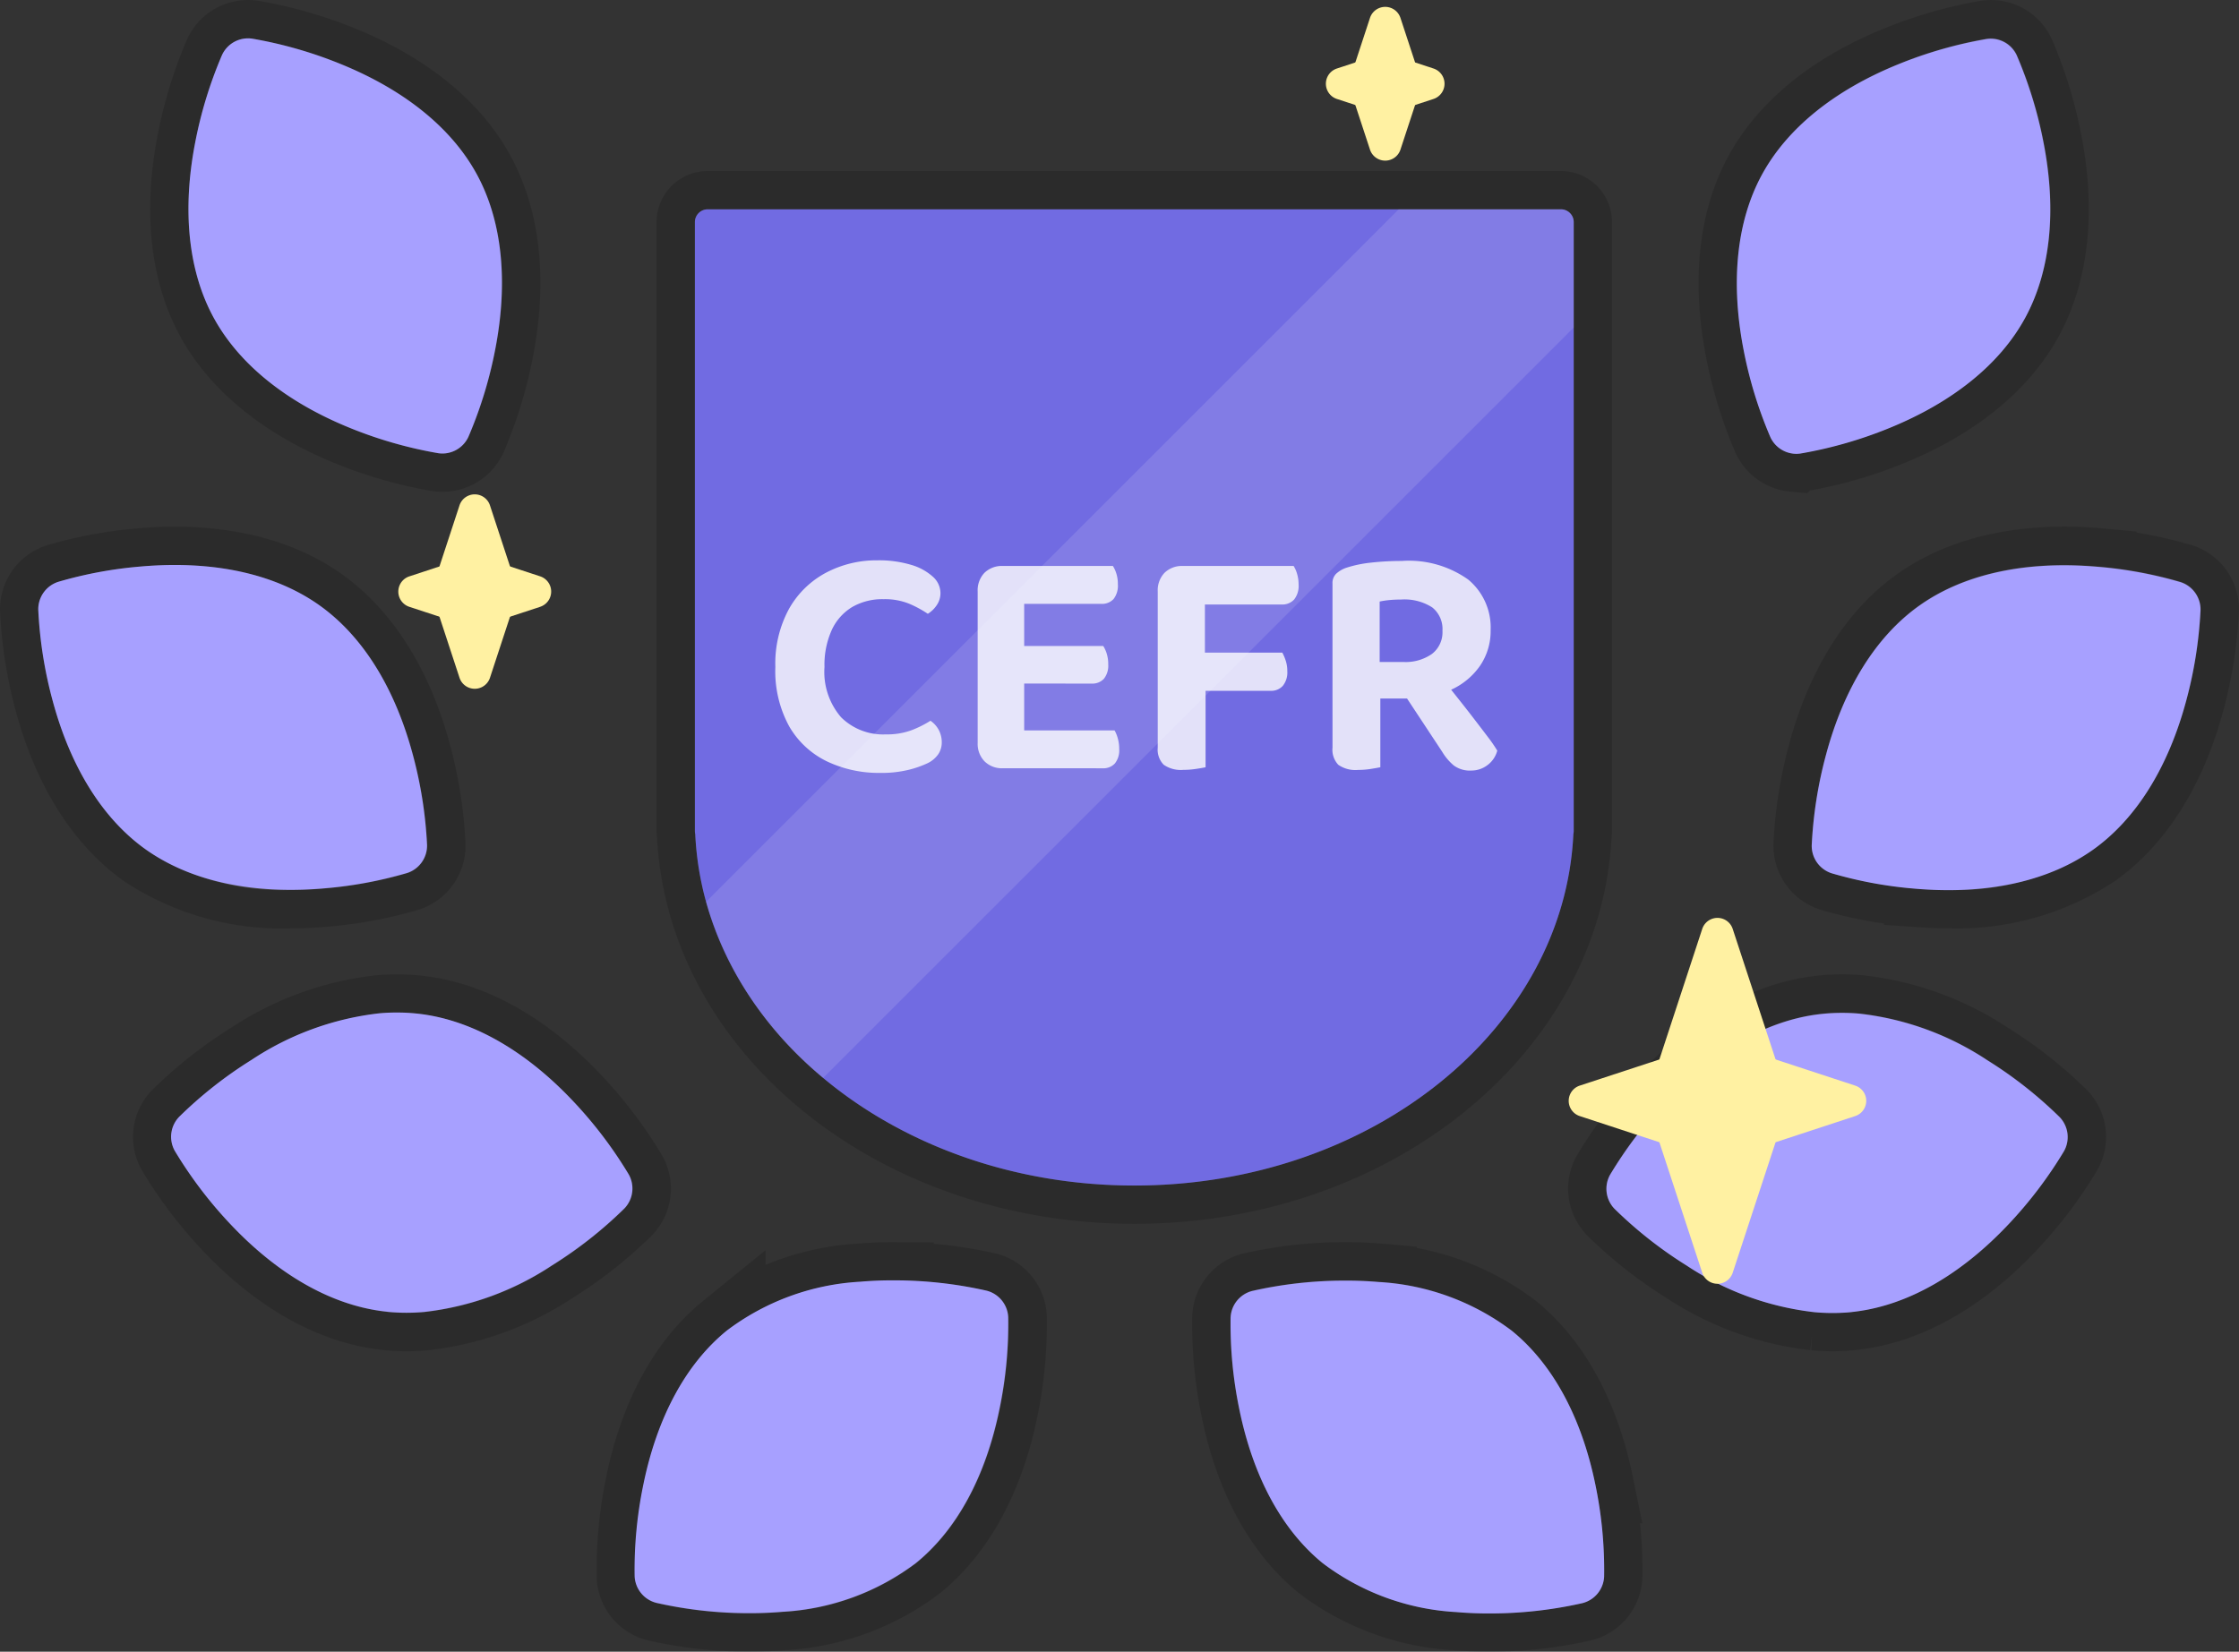
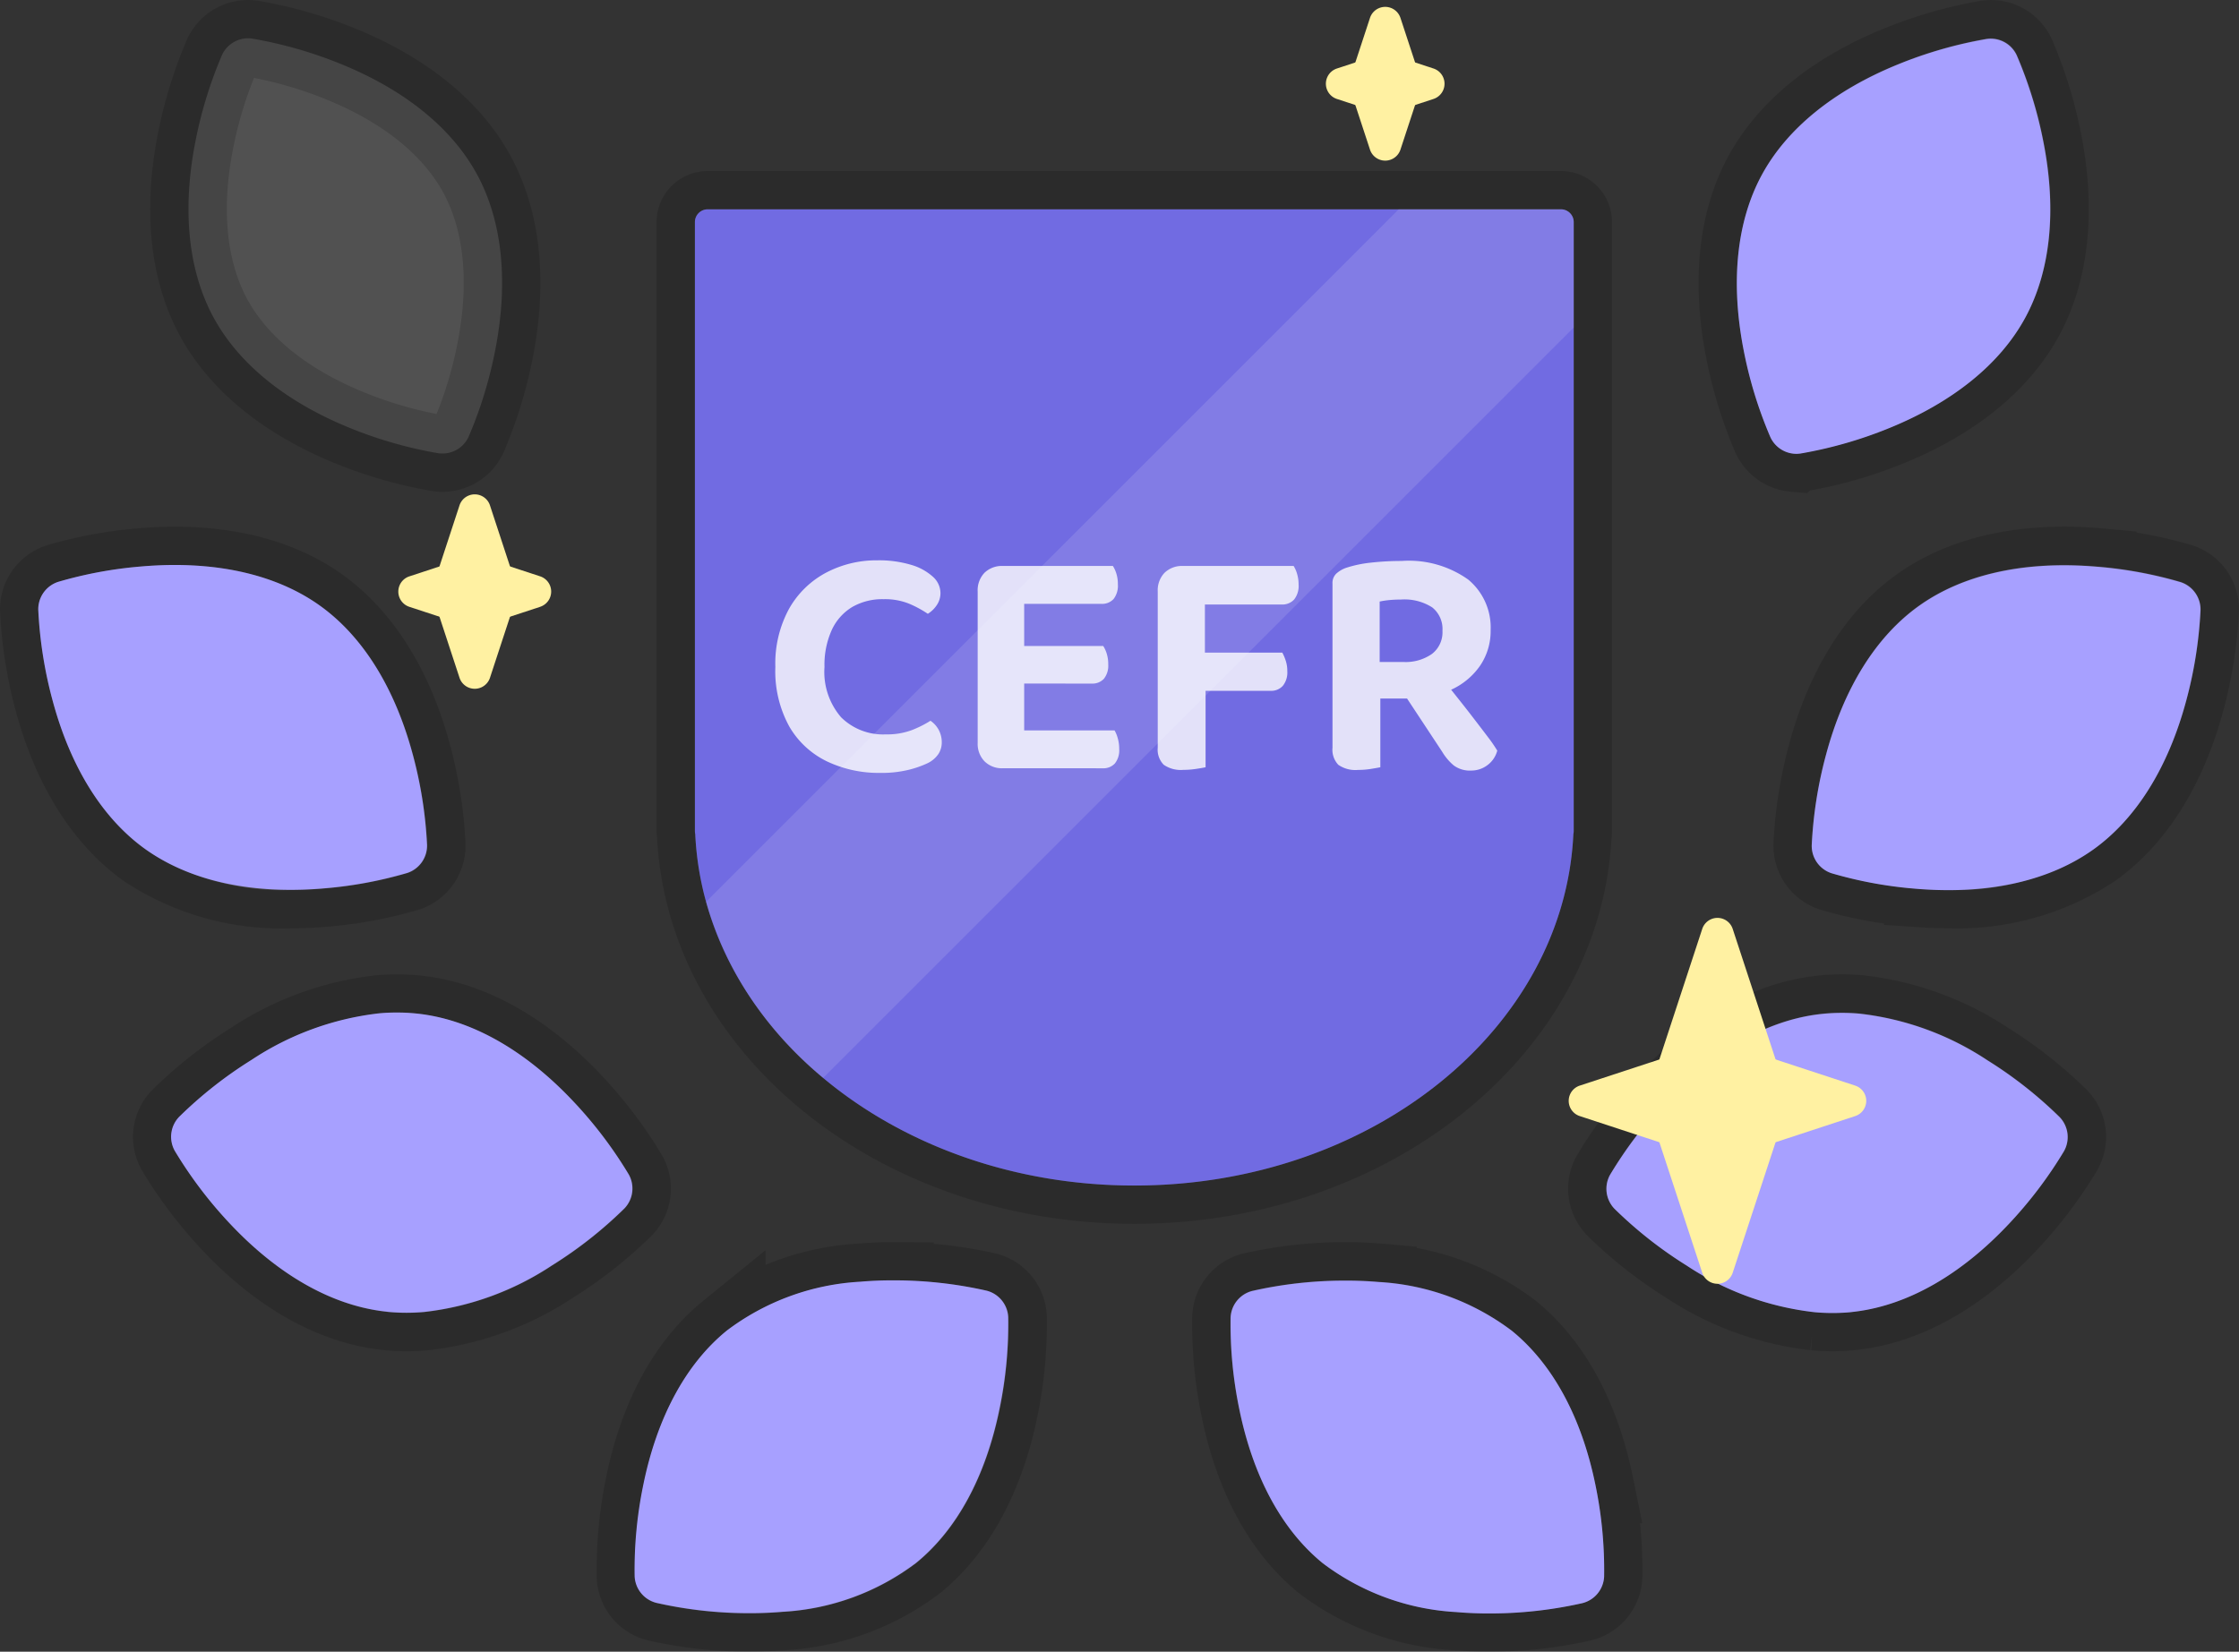
<svg xmlns="http://www.w3.org/2000/svg" width="175.223" height="129.292" viewBox="0 0 175.223 129.292">
  <rect x="0" y="0" width="175.223" height="129.292" fill="#333333" stroke="none" />
  <g transform="translate(-450.988 -1288.367)">
    <path d="M55.535,123.29a32.724,32.724,0,0,1-7.141-.805,2.251,2.251,0,0,1-1.7-2.092,32.873,32.873,0,0,1,.679-7.157c1.079-5.3,3.343-9.481,6.544-12.081A19.057,19.057,0,0,1,64.343,97.34c.885-.078,1.808-.114,2.741-.107a32.7,32.7,0,0,1,7.142.8,2.255,2.255,0,0,1,1.7,2.093,32.841,32.841,0,0,1-.68,7.156c-1.078,5.3-3.342,9.48-6.544,12.08a19.055,19.055,0,0,1-10.428,3.816c-.819.072-1.671.109-2.535.109Zm58,0c-.88,0-1.749-.036-2.585-.109a19.065,19.065,0,0,1-10.427-3.816c-3.2-2.6-5.466-6.777-6.545-12.08a32.877,32.877,0,0,1-.679-7.157A2.254,2.254,0,0,1,95,98.036a32.734,32.734,0,0,1,7.142-.805c.935-.006,1.857.031,2.741.108a19.061,19.061,0,0,1,10.427,3.815c3.2,2.6,5.466,6.778,6.545,12.081a32.841,32.841,0,0,1,.679,7.157,2.256,2.256,0,0,1-1.7,2.092,32.78,32.78,0,0,1-7.142.806ZM27.451,99.707h0c-.162-.014-.321-.032-.481-.053-4.091-.524-8.215-2.883-11.925-6.822A33.3,33.3,0,0,1,10.7,87.106a2.254,2.254,0,0,1,.342-2.675,32.832,32.832,0,0,1,5.647-4.447A22.709,22.709,0,0,1,26.7,76.33a15.2,15.2,0,0,1,3.245.055c4.091.524,8.215,2.884,11.926,6.823a33.159,33.159,0,0,1,4.344,5.725,2.252,2.252,0,0,1-.341,2.675,32.86,32.86,0,0,1-5.647,4.447,22.716,22.716,0,0,1-10.015,3.654c-.468.04-.933.061-1.392.061S27.9,99.749,27.451,99.707Zm111.56,0A22.717,22.717,0,0,1,129,96.053a32.8,32.8,0,0,1-5.648-4.447,2.252,2.252,0,0,1-.341-2.675,33.215,33.215,0,0,1,4.345-5.725c3.71-3.939,7.834-6.3,11.926-6.823a15.136,15.136,0,0,1,3.244-.055,22.707,22.707,0,0,1,10.015,3.655,32.78,32.78,0,0,1,5.648,4.446,2.254,2.254,0,0,1,.341,2.676,33.215,33.215,0,0,1-4.345,5.725c-3.71,3.939-7.833,6.3-11.925,6.822-.159.022-.319.038-.481.054h0c-.452.041-.912.063-1.376.063S139.476,99.748,139.01,99.707ZM51.41,62.285a.98.98,0,0,1-.027-.231V14.385a1,1,0,0,1,1-1h54.082l0,0h12.692a1,1,0,0,1,1,1v8.253h0V62.054a.975.975,0,0,1-.027.231C119.412,77.582,104.3,89.8,85.771,89.8S52.127,77.583,51.41,62.285Zm96.023,4.308q-.319-.023-.625-.049a32.5,32.5,0,0,1-6.455-1.2,2.254,2.254,0,0,1-1.566-2.2,33.28,33.28,0,0,1,1.122-7.1c1.406-5.225,3.923-9.255,7.282-11.651s7.986-3.467,13.385-3.1q.316.02.623.048a32.541,32.541,0,0,1,6.456,1.2,2.254,2.254,0,0,1,1.566,2.2,33.2,33.2,0,0,1-1.12,7.1c-1.407,5.225-3.925,9.255-7.283,11.651a19.313,19.313,0,0,1-11.338,3.17Q148.476,66.665,147.433,66.594ZM8.4,63.5C5.046,61.1,2.528,57.07,1.121,51.845A33.349,33.349,0,0,1,0,44.746a2.254,2.254,0,0,1,1.566-2.2,32.467,32.467,0,0,1,6.456-1.2q.306-.027.623-.049c5.4-.369,10.027.7,13.386,3.1s5.876,6.425,7.283,11.651a33.375,33.375,0,0,1,1.121,7.1,2.256,2.256,0,0,1-1.567,2.2,32.5,32.5,0,0,1-6.454,1.2c-.2.018-.413.034-.625.049q-1.045.072-2.05.071A19.3,19.3,0,0,1,8.4,63.5Zm128.992-31a2.248,2.248,0,0,1-1.844-1.3,33.318,33.318,0,0,1-2.1-6.874c-1.026-5.314-.527-10.039,1.442-13.663s5.66-6.616,10.676-8.65A33.2,33.2,0,0,1,152.476.025a2.241,2.241,0,0,1,2.372,1.287,33.406,33.406,0,0,1,2.1,6.872c1.026,5.314.527,10.039-1.441,13.665s-5.661,6.615-10.676,8.648a33.256,33.256,0,0,1-6.909,1.979,2.272,2.272,0,0,1-.332.024Q137.494,32.5,137.4,32.493ZM31.3,32.477A33.169,33.169,0,0,1,24.389,30.5c-5.014-2.034-8.706-5.025-10.675-8.65S11.246,13.5,12.272,8.186a33.447,33.447,0,0,1,2.1-6.874A2.242,2.242,0,0,1,16.746.024,33.325,33.325,0,0,1,23.655,2c5.015,2.033,8.707,5.024,10.675,8.648S36.8,19,35.772,24.317a33.215,33.215,0,0,1-2.1,6.872,2.244,2.244,0,0,1-1.844,1.3q-.1.008-.194.008A2.281,2.281,0,0,1,31.3,32.477Z" transform="translate(453.988 1291.368)" fill="#fff" stroke="#000" stroke-width="6" opacity="0.15" />
    <g transform="translate(450.2 1286.952)">
      <g transform="translate(0 0)">
        <g transform="translate(0)">
          <g transform="matrix(0.996, -0.087, 0.087, 0.996, 0, 6.174)">
            <g transform="translate(0 0)">
              <path d="M20.457,26.352a32.493,32.493,0,0,0,6.533-.632,2.254,2.254,0,0,0,1.752-2.05,33.31,33.31,0,0,0-.5-7.17c-.946-5.328-3.1-9.561-6.239-12.241S14.352.108,8.941.006C8.73,0,8.521,0,8.316,0A32.494,32.494,0,0,0,1.78.632,2.254,2.254,0,0,0,.028,2.683a33.32,33.32,0,0,0,.5,7.17c.945,5.328,3.1,9.561,6.24,12.241s7.654,4.15,13.064,4.253Q20.149,26.353,20.457,26.352Z" transform="translate(0 40.471)" fill="#a7a0ff" />
              <path d="M11.3,25.216a19.06,19.06,0,0,0,10.721-2.892c3.417-2.311,6.035-6.275,7.573-11.464a32.817,32.817,0,0,0,1.3-7.07,2.254,2.254,0,0,0-1.511-2.233A32.772,32.772,0,0,0,22.335.132C21.4.044,20.483,0,19.595,0A19.057,19.057,0,0,0,8.876,2.892C5.459,5.2,2.84,9.168,1.3,14.357A32.845,32.845,0,0,0,0,21.427,2.254,2.254,0,0,0,1.514,23.66a32.809,32.809,0,0,0,7.044,1.425C9.488,25.172,10.41,25.216,11.3,25.216Z" transform="translate(39.948 101.155)" fill="#a7a0ff" />
              <path d="M18.545,23.6a22.717,22.717,0,0,0,10.3-2.767,32.812,32.812,0,0,0,6.014-3.938,2.253,2.253,0,0,0,.574-2.635A33.26,33.26,0,0,0,31.6,8.174C28.246,3.926,24.344,1.216,20.313.338A15.16,15.16,0,0,0,17.086,0,22.716,22.716,0,0,0,6.79,2.768,32.786,32.786,0,0,0,.776,6.706,2.253,2.253,0,0,0,.2,9.341a33.288,33.288,0,0,0,3.83,6.082c3.353,4.248,7.255,6.957,11.286,7.836.157.035.315.066.475.1h0A15.45,15.45,0,0,0,18.545,23.6Z" transform="translate(6.789 76.944)" fill="#a7a0ff" />
-               <path d="M18.414,33.721a2.247,2.247,0,0,0,1.951-1.138,33.337,33.337,0,0,0,2.693-6.664c1.484-5.2,1.4-9.954-.246-13.737S17.75,5.1,12.931,2.636A33.271,33.271,0,0,0,6.222.062,2.239,2.239,0,0,0,3.747,1.138,33.311,33.311,0,0,0,1.054,7.8c-1.484,5.2-1.4,9.954.246,13.737s5.062,7.084,9.881,9.547a33.268,33.268,0,0,0,6.71,2.573A2.258,2.258,0,0,0,18.414,33.721Z" transform="translate(14.386 0)" fill="#a7a0ff" />
            </g>
          </g>
          <g transform="matrix(-0.996, -0.087, 0.087, -0.996, 165.786, 132.063)">
            <g transform="translate(0 0)">
              <path d="M20.457,0a32.495,32.495,0,0,1,6.533.632,2.254,2.254,0,0,1,1.752,2.05,33.31,33.31,0,0,1-.5,7.17C27.3,15.18,25.141,19.413,22,22.093s-7.654,4.151-13.064,4.253c-.211,0-.419.006-.625.006A32.494,32.494,0,0,1,1.78,25.72,2.254,2.254,0,0,1,.028,23.669a33.32,33.32,0,0,1,.5-7.17c.945-5.328,3.1-9.561,6.24-12.241S14.42.108,19.83.006Q20.149,0,20.457,0Z" transform="translate(0 59.547)" fill="#a7a0ff" />
              <path d="M11.3,0A19.06,19.06,0,0,1,22.018,2.892c3.417,2.311,6.035,6.275,7.573,11.464a32.815,32.815,0,0,1,1.3,7.07,2.254,2.254,0,0,1-1.511,2.233,32.768,32.768,0,0,1-7.044,1.425c-.93.087-1.852.132-2.74.132A19.057,19.057,0,0,1,8.876,22.323C5.459,20.012,2.84,16.048,1.3,10.859A32.843,32.843,0,0,1,0,3.789,2.254,2.254,0,0,1,1.514,1.556,32.807,32.807,0,0,1,8.558.131C9.488.044,10.41,0,11.3,0Z" transform="translate(39.948 0)" fill="#a7a0ff" />
              <path d="M18.545,0a22.716,22.716,0,0,1,10.3,2.767A32.81,32.81,0,0,1,34.854,6.7a2.253,2.253,0,0,1,.574,2.635,33.262,33.262,0,0,1-3.83,6.082c-3.353,4.248-7.255,6.958-11.286,7.836a15.159,15.159,0,0,1-3.227.338,22.716,22.716,0,0,1-10.3-2.768A32.786,32.786,0,0,1,.776,16.89,2.253,2.253,0,0,1,.2,14.255a33.285,33.285,0,0,1,3.83-6.082C7.385,3.925,11.287,1.216,15.318.337c.157-.035.315-.066.475-.1h0A15.45,15.45,0,0,1,18.545,0Z" transform="translate(6.789 25.83)" fill="#a7a0ff" />
              <path d="M18.414,0a2.247,2.247,0,0,1,1.951,1.138A33.338,33.338,0,0,1,23.058,7.8c1.484,5.2,1.4,9.954-.246,13.737s-5.062,7.084-9.881,9.547a33.272,33.272,0,0,1-6.709,2.573,2.239,2.239,0,0,1-2.474-1.075,33.312,33.312,0,0,1-2.693-6.664c-1.484-5.2-1.4-9.954.246-13.737S6.362,5.1,11.18,2.635A33.268,33.268,0,0,1,17.89.062,2.258,2.258,0,0,1,18.414,0Z" transform="translate(14.386 92.648)" fill="#a7a0ff" />
            </g>
          </g>
        </g>
      </g>
      <path d="M.027,48.9A1,1,0,0,1,0,48.669V1A1,1,0,0,1,1,0H67.775a1,1,0,0,1,1,1V48.669a1,1,0,0,1-.027.231c-.719,15.3-15.828,27.515-34.36,27.515S.745,64.2.027,48.9Z" transform="translate(55.171 17.8)" fill="#716be2" />
      <path d="M0,54.209,54.209,0H66.9a1,1,0,0,1,1,1V9.253L9.161,67.992A27.717,27.717,0,0,1,0,54.209Z" transform="translate(56.047 17.798)" fill="#fff" opacity="0.12" />
    </g>
    <g transform="translate(482.16 1288.904)">
      <path d="M115.3,70.587l4.216,12.837a2.553,2.553,0,0,1,.126.464,1.069,1.069,0,0,1,0,.311,2.549,2.549,0,0,1-.126.464L115.3,97.5a1.255,1.255,0,0,1-2.385,0L108.7,84.664a2.445,2.445,0,0,1-.126-.464,1.07,1.07,0,0,1,0-.31,2.425,2.425,0,0,1,.126-.464l4.215-12.839a1.255,1.255,0,0,1,2.385,0Z" transform="translate(-10.871 1.59)" fill="#fff1a2" fill-rule="evenodd" />
      <path d="M144.215,91.978,133.827,95.39a1.255,1.255,0,0,1-.783,0l-10.387-3.412a1.255,1.255,0,0,1,0-2.385l10.387-3.411a1.255,1.255,0,0,1,.783,0l10.387,3.411a1.255,1.255,0,0,1,0,2.385ZM37.373,44.178,39.384,50.3a2.582,2.582,0,0,1,.126.466,1.078,1.078,0,0,1,0,.31,2.536,2.536,0,0,1-.126.464l-2.011,6.126a1.255,1.255,0,0,1-2.385,0l-2.011-6.126a2.536,2.536,0,0,1-.126-.464,1.078,1.078,0,0,1,0-.31,2.552,2.552,0,0,1,.126-.464l2.01-6.127a1.255,1.255,0,0,1,2.385,0Z" transform="translate(-30.199 -5.151)" fill="#fff1a2" fill-rule="evenodd" />
      <path d="M41.835,59.875l-4.726,1.551a1.255,1.255,0,0,1-.783,0L31.6,59.875a1.255,1.255,0,0,1,0-2.385l4.726-1.553a1.255,1.255,0,0,1,.783,0l4.726,1.551a1.255,1.255,0,0,1,0,2.385Zm67.328-46.1,1.49,4.535a2.552,2.552,0,0,1,.126.464,1.079,1.079,0,0,1,0,.311,2.535,2.535,0,0,1-.126.464l-1.49,4.535a1.255,1.255,0,0,1-2.385,0l-1.489-4.534a2.542,2.542,0,0,1-.126-.464,1.078,1.078,0,0,1,0-.31,2.4,2.4,0,0,1,.126-.464l1.489-4.536a1.255,1.255,0,0,1,2.385,0Z" transform="translate(-30.736 -12.911)" fill="#fff1a2" fill-rule="evenodd" />
      <path d="M96.987,19.379,93.6,20.491a1.255,1.255,0,0,1-.783,0l-3.387-1.112a1.255,1.255,0,0,1,0-2.385l3.387-1.112a1.255,1.255,0,0,1,.783,0l3.387,1.112a1.255,1.255,0,0,1,0,2.385Z" transform="translate(-15.975 -12.169)" fill="#fff1a2" fill-rule="evenodd" />
    </g>
    <path d="M13.988-13.676a1.664,1.664,0,0,1-.3.975,2.268,2.268,0,0,1-.689.663,8.7,8.7,0,0,0-1.469-.793,5.042,5.042,0,0,0-1.989-.351,4.72,4.72,0,0,0-2.457.611,4.1,4.1,0,0,0-1.6,1.794,6.623,6.623,0,0,0-.572,2.9,5.438,5.438,0,0,0,1.3,3.939A4.666,4.666,0,0,0,9.724-2.6a5.506,5.506,0,0,0,2-.325,8.441,8.441,0,0,0,1.482-.741,2,2,0,0,1,.637.7,2.043,2.043,0,0,1,.247,1.014,1.64,1.64,0,0,1-.26.884,2.147,2.147,0,0,1-.858.728,7.917,7.917,0,0,1-1.443.507A8.94,8.94,0,0,1,9.256.416a9.419,9.419,0,0,1-4.147-.9,6.84,6.84,0,0,1-2.951-2.73A9.007,9.007,0,0,1,1.066-7.878a8.957,8.957,0,0,1,1.079-4.563,7.2,7.2,0,0,1,2.9-2.821,8.435,8.435,0,0,1,4-.962,8.768,8.768,0,0,1,2.639.351,4.326,4.326,0,0,1,1.7.923A1.731,1.731,0,0,1,13.988-13.676Zm2.912,2.86h3.64V-.182a5,5,0,0,1-.689.156,5.773,5.773,0,0,1-.975.078,1.924,1.924,0,0,1-1.443-.546,1.96,1.96,0,0,1-.533-1.43Zm3.64,5.85H16.9V-13.78a1.985,1.985,0,0,1,.533-1.469,1.95,1.95,0,0,1,1.443-.533,5.773,5.773,0,0,1,.975.078,5,5,0,0,1,.689.156ZM18.876-6.578V-9.516h7.852a2.412,2.412,0,0,1,.273.6,2.717,2.717,0,0,1,.117.832,1.649,1.649,0,0,1-.338,1.131,1.225,1.225,0,0,1-.962.377Zm0,6.63V-2.912h8.736a2.538,2.538,0,0,1,.247.6,2.977,2.977,0,0,1,.117.858,1.649,1.649,0,0,1-.338,1.131,1.225,1.225,0,0,1-.962.377Zm0-12.87v-2.964h8.606a2.412,2.412,0,0,1,.273.6,2.717,2.717,0,0,1,.117.832,1.693,1.693,0,0,1-.338,1.157,1.225,1.225,0,0,1-.962.377ZM34.684-6.474H30.992V-13.78a1.985,1.985,0,0,1,.533-1.469,1.95,1.95,0,0,1,1.443-.533,6.247,6.247,0,0,1,1,.078,4.954,4.954,0,0,1,.715.156Zm-1.742.468V-9h7.8a3.906,3.906,0,0,1,.26.611,2.581,2.581,0,0,1,.13.845A1.658,1.658,0,0,1,40.781-6.4a1.213,1.213,0,0,1-.949.39Zm.026-6.76v-3.016h8.658a2.353,2.353,0,0,1,.273.624,2.881,2.881,0,0,1,.117.832,1.7,1.7,0,0,1-.351,1.17,1.245,1.245,0,0,1-.975.39Zm-1.976,4.6h3.744V-.026Q34.5.026,34.008.1a6.493,6.493,0,0,1-1.014.078,2.34,2.34,0,0,1-1.534-.4,1.684,1.684,0,0,1-.468-1.339Zm17.368-.1h1.872a3.594,3.594,0,0,0,2.21-.624,2.134,2.134,0,0,0,.832-1.82,2.155,2.155,0,0,0-.806-1.833,4.028,4.028,0,0,0-2.444-.611q-.468,0-.884.039a6.72,6.72,0,0,0-.78.117Zm2.184,2.86H44.668v-9a1.01,1.01,0,0,1,.286-.767,2.268,2.268,0,0,1,.754-.455,9.383,9.383,0,0,1,1.976-.416,21.191,21.191,0,0,1,2.392-.13,8.007,8.007,0,0,1,5.213,1.456,4.865,4.865,0,0,1,1.755,3.952,4.81,4.81,0,0,1-.832,2.8,5.535,5.535,0,0,1-2.288,1.885A7.949,7.949,0,0,1,50.544-5.408Zm-.624-.884L53.17-7.1q.624.806,1.287,1.638t1.261,1.612q.6.78,1.092,1.43a11.693,11.693,0,0,1,.754,1.092,2.071,2.071,0,0,1-.78,1.144,2.077,2.077,0,0,1-1.248.416,2.123,2.123,0,0,1-1.378-.4,4.244,4.244,0,0,1-.91-1.079ZM44.668-6.76h3.744V-.026q-.26.052-.741.13a6.247,6.247,0,0,1-1,.078,2.333,2.333,0,0,1-1.547-.4,1.711,1.711,0,0,1-.455-1.339Z" transform="translate(510.6 1348.452)" fill="#fff" opacity="0.8" />
  </g>
</svg>